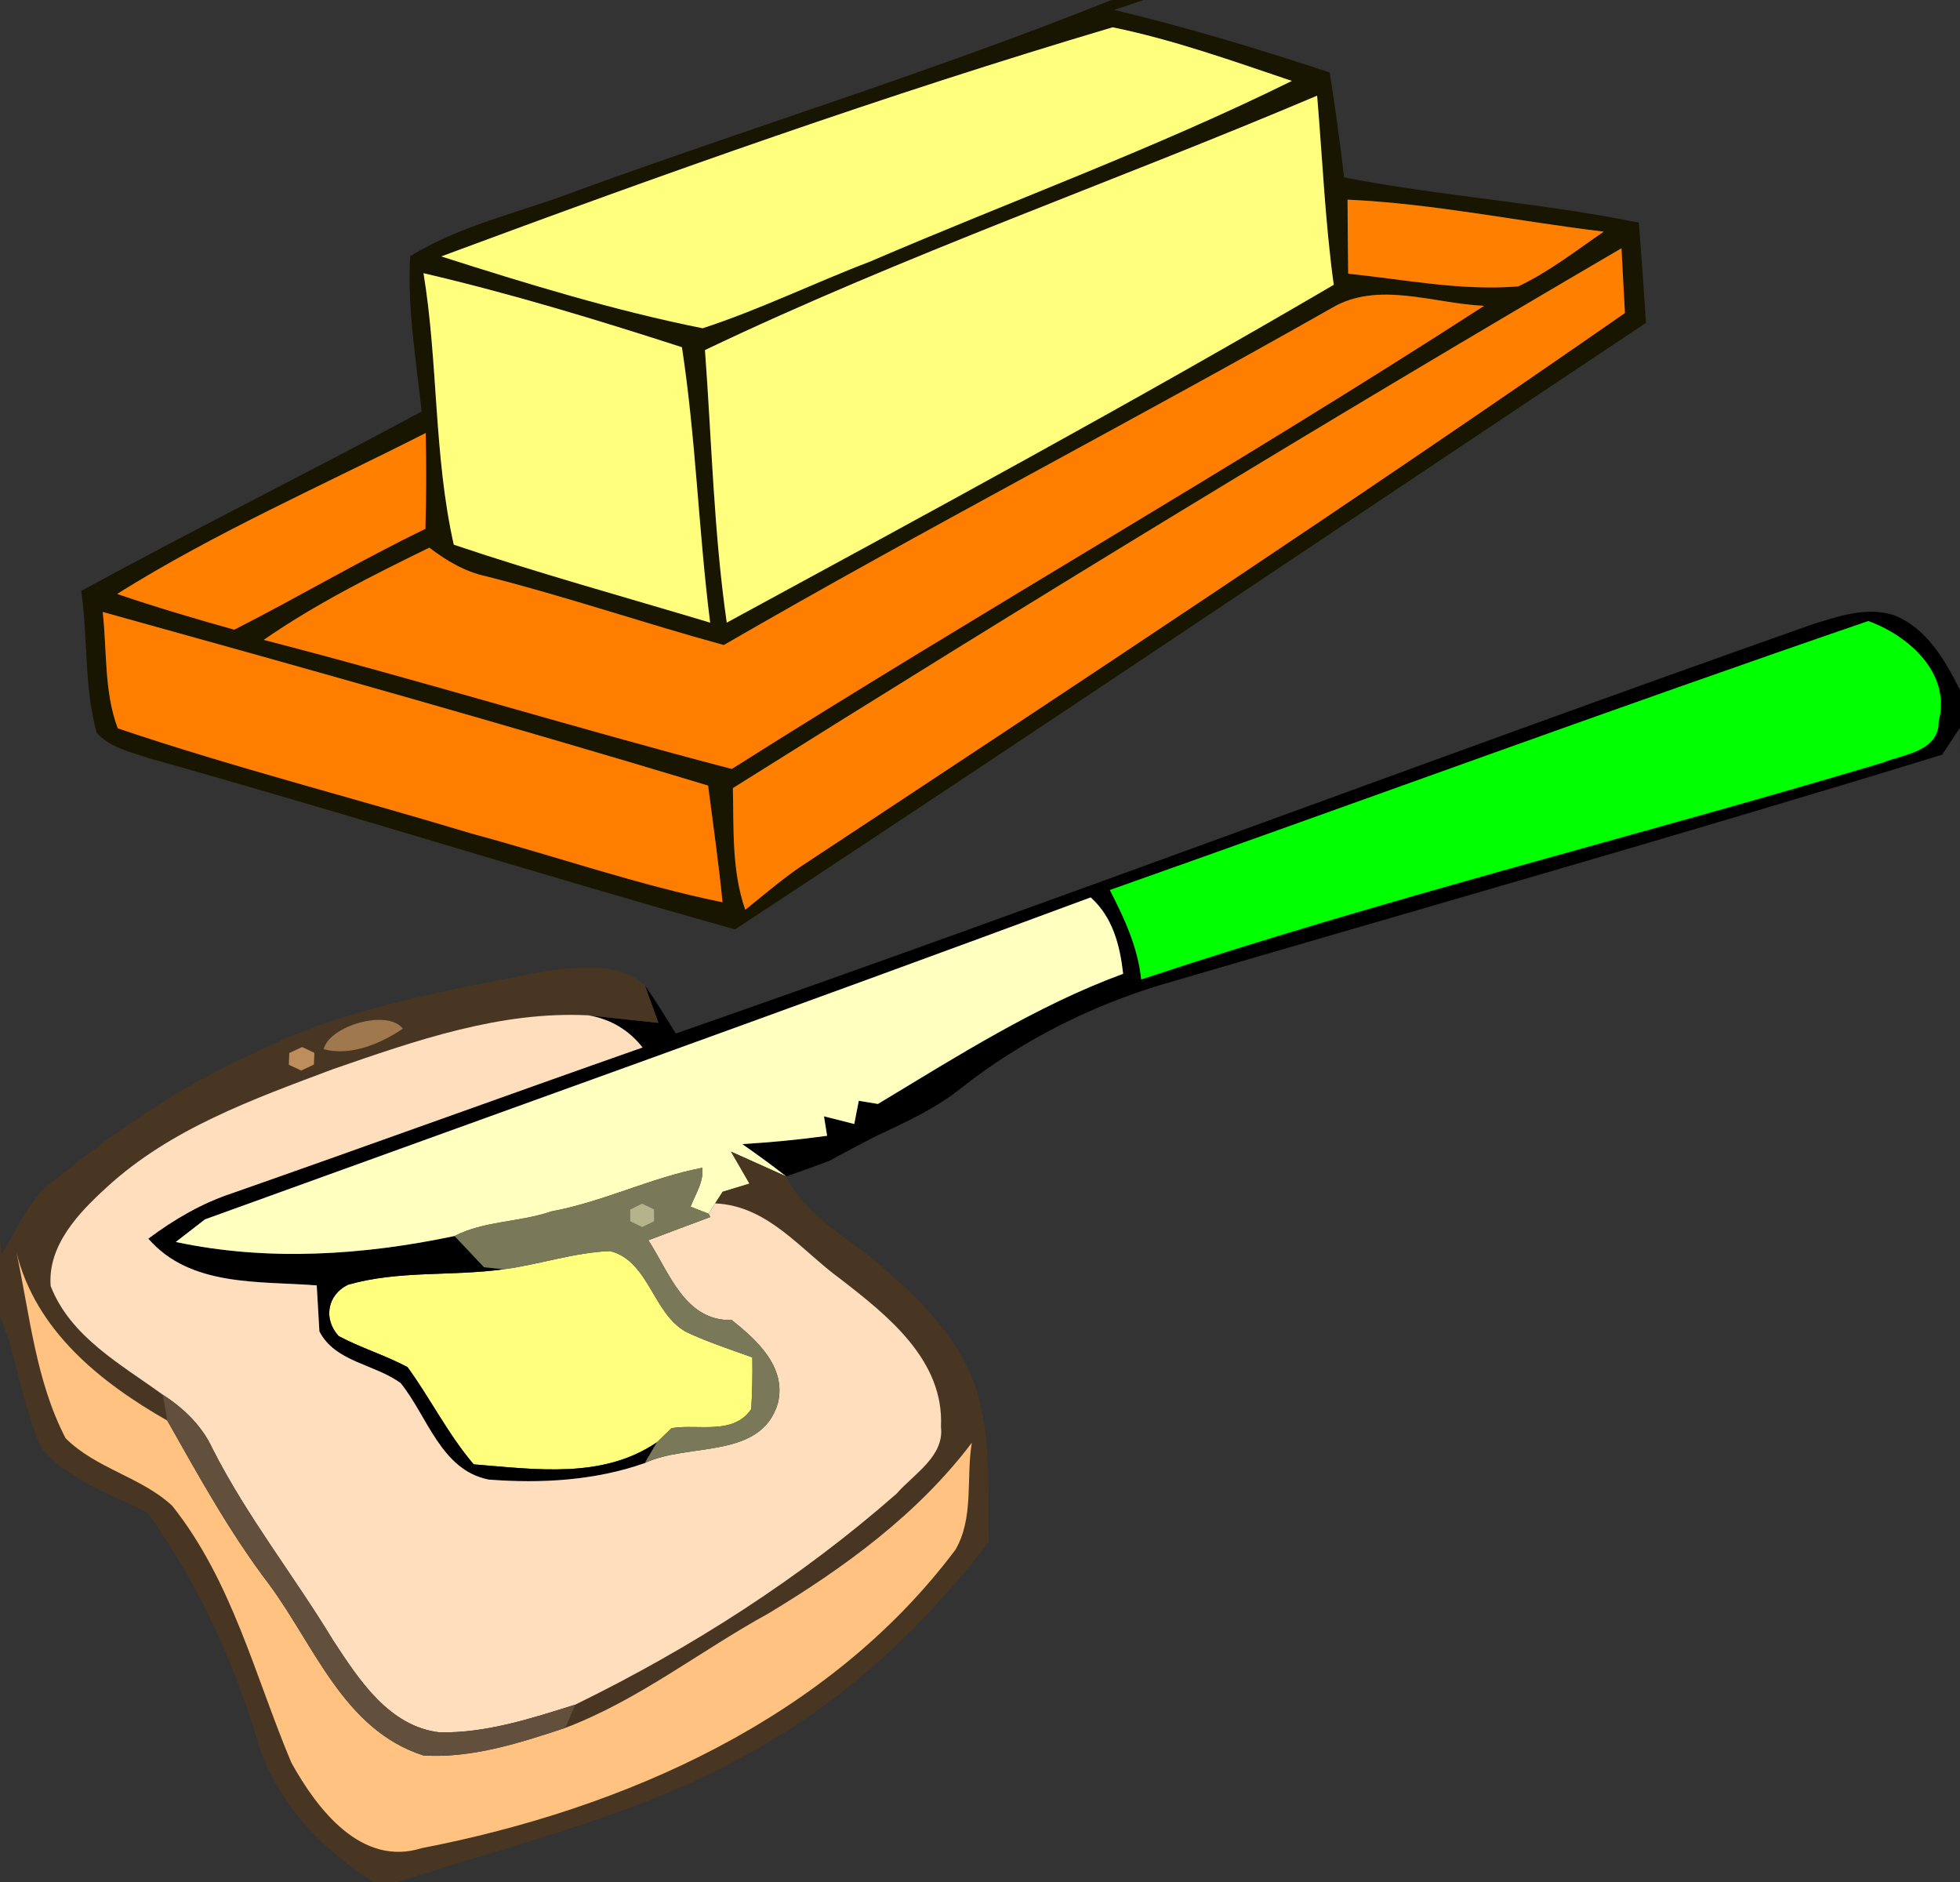
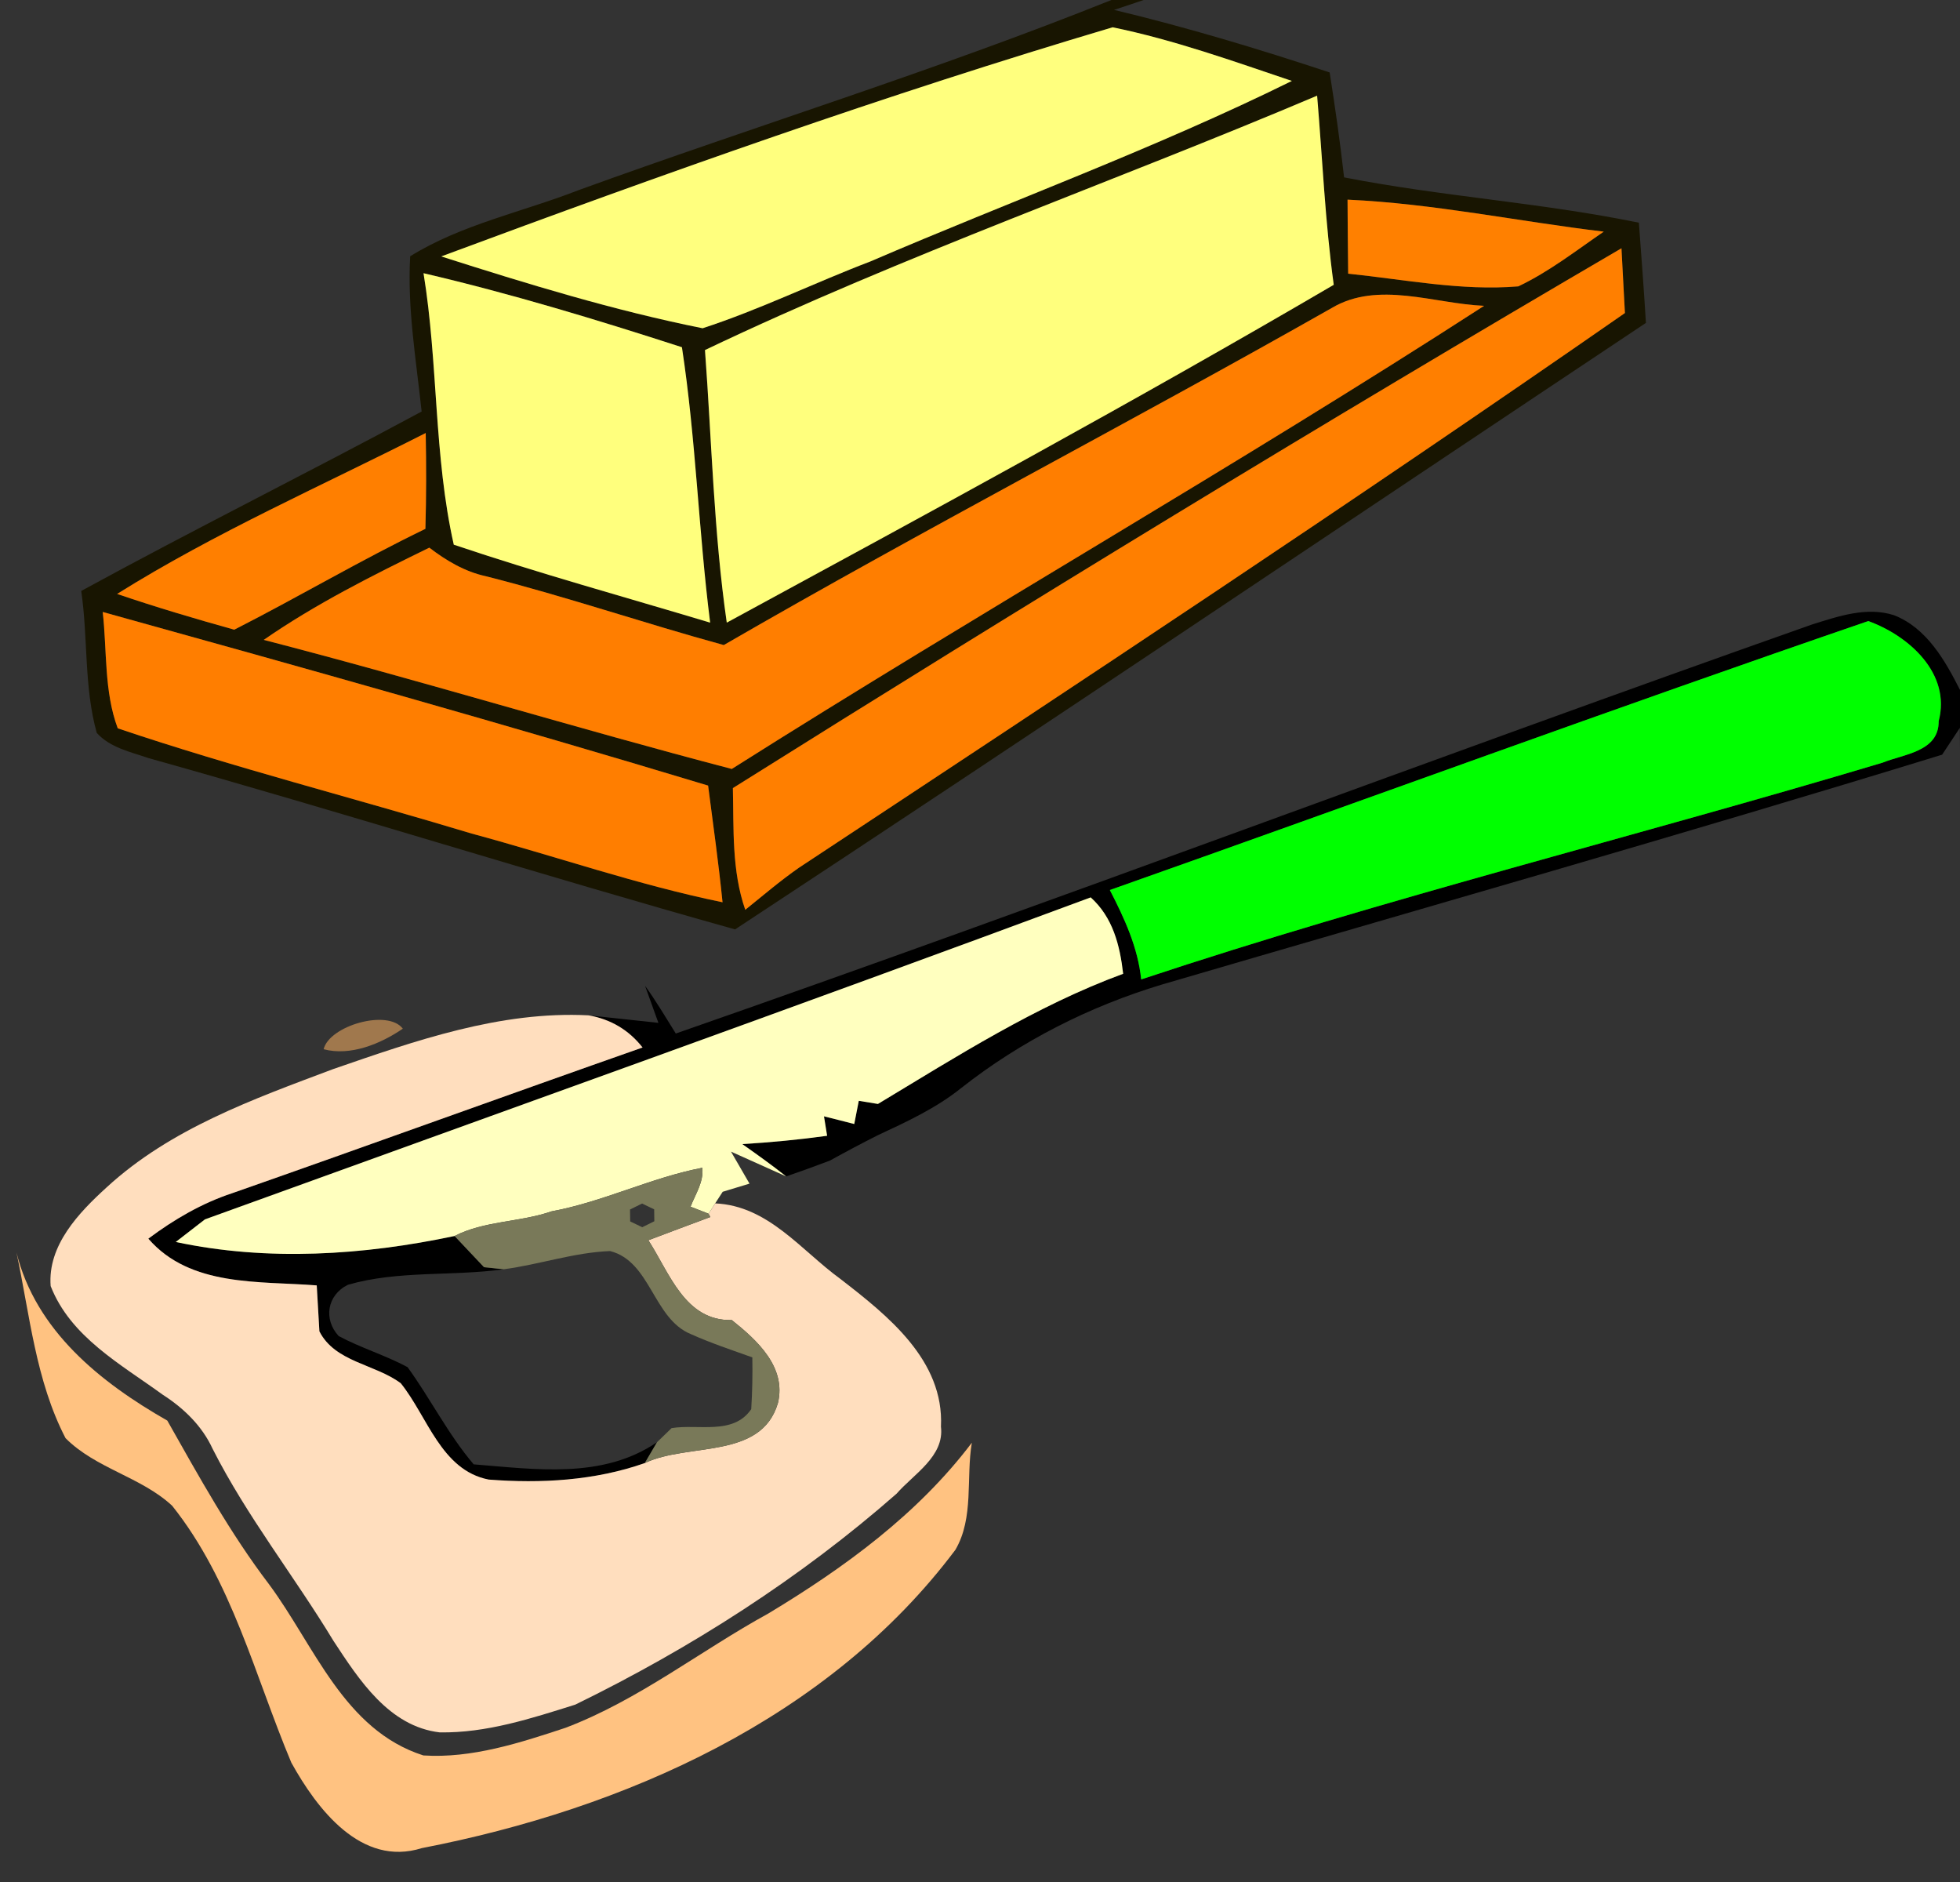
<svg xmlns="http://www.w3.org/2000/svg" width="125pt" height="120pt" viewBox="0 0 125 120" version="1.1">
  <rect x="0" y="0" width="125" height="120" fill="#333333" stroke="none" />
  <g id="#ffffffff">
</g>
  <g id="#181501ff">
    <path fill="#181501" opacity="1.00" d=" M 70.88 0.00 L 72.94 0.00 L 71.05 0.63 C 75.69 1.74 80.27 3.12 84.80 4.62 C 85.15 6.85 85.47 9.08 85.72 11.31 C 91.95 12.53 98.30 12.92 104.52 14.20 C 104.68 16.33 104.84 18.46 104.97 20.59 C 85.61 33.48 66.31 46.48 46.88 59.26 C 34.37 55.76 21.99 51.84 9.48 48.34 C 8.32 47.94 7.03 47.68 6.17 46.73 C 5.35 43.79 5.62 40.68 5.18 37.68 C 12.36 33.76 19.69 30.12 26.89 26.24 C 26.54 22.95 25.97 19.65 26.16 16.34 C 29.45 14.30 33.33 13.52 36.91 12.12 C 48.21 8.02 59.72 4.48 70.88 0.00 M 28.14 16.35 C 33.62 18.10 39.17 19.80 44.81 20.93 C 48.46 19.74 51.92 18.04 55.51 16.67 C 64.46 12.82 73.64 9.48 82.39 5.16 C 78.62 3.89 74.86 2.54 70.96 1.74 C 56.50 6.03 42.27 11.10 28.14 16.35 M 44.96 22.32 C 45.39 28.11 45.52 33.94 46.35 39.70 C 59.33 32.65 72.32 25.62 85.06 18.16 C 84.51 14.16 84.34 10.12 84.00 6.10 C 71.03 11.60 57.69 16.25 44.96 22.32 M 85.94 12.73 C 85.95 14.31 85.96 15.88 85.98 17.45 C 89.58 17.82 93.20 18.56 96.83 18.26 C 98.79 17.33 100.50 15.99 102.28 14.77 C 96.83 14.12 91.43 12.98 85.94 12.73 M 46.74 50.25 C 46.80 52.85 46.66 55.51 47.53 58.01 C 48.66 57.10 49.76 56.16 50.95 55.33 C 68.60 43.68 86.26 32.03 103.63 19.96 C 103.57 18.93 103.47 16.86 103.41 15.83 C 84.33 26.98 65.46 38.50 46.74 50.25 M 27.01 17.42 C 27.95 23.15 27.66 29.05 28.94 34.73 C 34.34 36.55 39.83 38.06 45.29 39.70 C 44.55 33.86 44.38 27.96 43.49 22.14 C 38.05 20.38 32.58 18.72 27.01 17.42 M 84.93 19.64 C 72.08 26.93 58.95 33.73 46.16 41.13 C 41.08 39.74 36.09 38.03 30.98 36.74 C 29.64 36.45 28.45 35.74 27.38 34.92 C 23.76 36.69 20.14 38.50 16.82 40.80 C 26.81 43.38 36.68 46.42 46.67 49.03 C 62.54 38.99 78.87 29.70 94.65 19.50 C 91.47 19.37 87.89 17.88 84.93 19.64 M 7.47 37.87 C 9.93 38.71 12.43 39.45 14.94 40.15 C 19.03 38.07 22.99 35.72 27.13 33.72 C 27.19 31.68 27.19 29.64 27.15 27.61 C 20.56 30.96 13.75 33.94 7.47 37.87 M 6.55 39.02 C 6.83 41.48 6.63 44.09 7.51 46.44 C 14.95 48.95 22.57 50.88 30.08 53.15 C 35.42 54.59 40.66 56.42 46.08 57.53 C 45.83 55.04 45.48 52.57 45.16 50.09 C 32.35 46.22 19.45 42.60 6.55 39.02 Z" />
  </g>
  <g id="#ffff7eff">
    <path fill="#ffff7e" opacity="1.00" d=" M 28.14 16.35 C 42.27 11.10 56.50 6.03 70.96 1.74 C 74.86 2.54 78.62 3.89 82.39 5.16 C 73.64 9.48 64.46 12.82 55.51 16.67 C 51.92 18.04 48.46 19.74 44.81 20.93 C 39.17 19.80 33.62 18.10 28.14 16.35 Z" />
  </g>
  <g id="#ffff7dff">
    <path fill="#ffff7d" opacity="1.00" d=" M 44.96 22.32 C 57.69 16.25 71.03 11.60 84.00 6.10 C 84.34 10.12 84.51 14.16 85.06 18.16 C 72.32 25.62 59.33 32.65 46.35 39.70 C 45.52 33.94 45.39 28.11 44.96 22.32 Z" />
    <path fill="#ffff7d" opacity="1.00" d=" M 27.01 17.42 C 32.58 18.72 38.05 20.38 43.49 22.14 C 44.38 27.96 44.55 33.86 45.29 39.70 C 39.83 38.06 34.34 36.55 28.94 34.73 C 27.66 29.05 27.95 23.15 27.01 17.42 Z" />
-     <path fill="#ffff7d" opacity="1.00" d=" M 32.13 80.93 C 34.40 80.63 36.60 79.86 38.91 79.77 C 41.51 80.43 41.65 84.09 44.07 85.07 C 45.34 85.64 46.67 86.08 47.98 86.55 C 48.00 87.65 47.98 88.75 47.91 89.85 C 46.77 91.53 44.52 90.78 42.83 91.06 C 42.60 91.29 42.13 91.73 41.90 91.96 C 38.42 94.33 34.14 93.68 30.21 93.37 C 28.58 91.46 27.46 89.19 25.99 87.17 C 24.57 86.41 23.02 85.95 21.60 85.19 C 20.61 84.12 20.86 82.57 22.19 81.92 C 25.41 80.99 28.83 81.39 32.13 80.93 Z" />
  </g>
  <g id="#ff8000ff">
    <path fill="#ff8000" opacity="1.00" d=" M 85.94 12.73 C 91.43 12.98 96.83 14.12 102.28 14.77 C 100.50 15.99 98.79 17.33 96.83 18.26 C 93.20 18.56 89.58 17.82 85.98 17.45 C 85.96 15.88 85.95 14.31 85.94 12.73 Z" />
  </g>
  <g id="#ff7f00ff">
    <path fill="#ff7f00" opacity="1.00" d=" M 46.74 50.25 C 65.46 38.50 84.33 26.98 103.41 15.83 C 103.47 16.86 103.57 18.93 103.63 19.96 C 86.26 32.03 68.60 43.68 50.95 55.33 C 49.76 56.16 48.66 57.10 47.53 58.01 C 46.66 55.51 46.80 52.85 46.74 50.25 Z" />
    <path fill="#ff7f00" opacity="1.00" d=" M 7.47 37.87 C 13.75 33.94 20.56 30.96 27.15 27.61 C 27.19 29.64 27.19 31.68 27.13 33.72 C 22.99 35.72 19.03 38.07 14.94 40.15 C 12.43 39.45 9.93 38.71 7.47 37.87 Z" />
  </g>
  <g id="#ff7e00ff">
    <path fill="#ff7e00" opacity="1.00" d=" M 84.93 19.64 C 87.89 17.88 91.47 19.37 94.65 19.50 C 78.87 29.70 62.54 38.99 46.67 49.03 C 36.68 46.42 26.81 43.38 16.82 40.80 C 20.14 38.50 23.76 36.69 27.38 34.92 C 28.45 35.74 29.64 36.45 30.98 36.74 C 36.09 38.03 41.08 39.74 46.16 41.13 C 58.95 33.73 72.08 26.93 84.93 19.64 Z" />
    <path fill="#ff7e00" opacity="1.00" d=" M 6.55 39.02 C 19.45 42.60 32.35 46.22 45.16 50.09 C 45.48 52.57 45.83 55.04 46.08 57.53 C 40.66 56.42 35.42 54.59 30.08 53.15 C 22.57 50.88 14.95 48.95 7.51 46.44 C 6.63 44.09 6.83 41.48 6.55 39.02 Z" />
  </g>
  <g id="#000000ff">
    <path fill="#000000" opacity="1.00" d=" M 115.56 39.82 C 117.23 39.30 119.05 38.66 120.80 39.23 C 122.88 40.05 124.04 42.10 125.00 43.99 L 125.00 47.86 L 124.99 46.41 L 123.86 48.12 C 107.33 53.20 90.69 57.92 74.09 62.78 C 69.48 64.17 65.11 66.38 61.32 69.36 C 59.72 70.65 57.84 71.52 55.99 72.38 C 54.96 72.90 53.94 73.44 52.93 74.00 C 52.01 74.35 51.07 74.69 50.14 75.01 C 49.23 74.29 48.28 73.61 47.34 72.95 C 49.15 72.84 50.95 72.67 52.75 72.42 L 52.55 71.18 C 53.03 71.30 53.99 71.54 54.48 71.67 L 54.77 70.19 C 55.07 70.24 55.68 70.34 55.99 70.39 C 61.04 67.35 66.08 64.13 71.63 62.09 C 71.42 60.26 70.97 58.49 69.56 57.22 C 50.77 64.19 31.90 70.93 13.07 77.75 C 12.60 78.11 11.68 78.83 11.21 79.19 C 17.05 80.44 23.18 80.04 28.99 78.81 C 29.62 79.47 30.24 80.13 30.87 80.80 L 32.13 80.93 C 28.83 81.39 25.41 80.99 22.19 81.92 C 20.86 82.57 20.61 84.12 21.60 85.19 C 23.02 85.95 24.57 86.41 25.99 87.17 C 27.46 89.19 28.58 91.46 30.21 93.37 C 34.14 93.68 38.42 94.33 41.90 91.96 L 41.12 93.29 C 37.93 94.41 34.50 94.60 31.16 94.34 C 28.13 93.74 27.27 90.32 25.56 88.20 C 23.92 86.97 21.37 86.86 20.37 84.89 C 20.33 84.16 20.24 82.69 20.20 81.96 C 16.52 81.67 12.14 82.07 9.46 78.98 C 11.09 77.76 12.87 76.72 14.81 76.08 C 23.55 73.02 32.24 69.86 40.98 66.79 C 40.10 65.67 38.95 64.99 37.54 64.74 C 38.65 64.86 40.88 65.10 41.99 65.22 L 41.14 62.86 C 41.85 63.84 42.46 64.88 43.10 65.90 C 67.34 57.45 91.35 48.36 115.56 39.82 M 70.78 56.75 C 71.71 58.55 72.57 60.41 72.78 62.45 C 88.36 57.27 104.33 53.34 120.06 48.63 C 121.40 48.08 123.66 47.94 123.64 45.98 C 124.44 42.95 121.75 40.54 119.15 39.60 C 102.97 45.15 86.91 51.05 70.78 56.75 Z" />
  </g>
  <g id="#00ff00ff">
    <path fill="#00ff00" opacity="1.00" d=" M 70.78 56.75 C 86.91 51.05 102.97 45.15 119.15 39.60 C 121.75 40.54 124.44 42.95 123.64 45.98 C 123.66 47.94 121.40 48.08 120.06 48.63 C 104.33 53.34 88.36 57.27 72.78 62.45 C 72.57 60.41 71.71 58.55 70.78 56.75 Z" />
  </g>
  <g id="#ffffbfff">
    <path fill="#ffffbf" opacity="1.00" d=" M 13.07 77.75 C 31.90 70.93 50.77 64.19 69.56 57.22 C 70.97 58.49 71.42 60.26 71.63 62.09 C 66.08 64.13 61.04 67.35 55.99 70.39 C 55.68 70.34 55.07 70.24 54.77 70.19 L 54.48 71.67 C 53.99 71.54 53.03 71.30 52.55 71.18 L 52.75 72.42 C 50.95 72.67 49.15 72.84 47.34 72.95 C 48.28 73.61 49.23 74.29 50.14 75.01 C 49.26 74.61 47.50 73.82 46.62 73.43 L 47.80 75.47 C 47.37 75.60 46.52 75.86 46.09 75.99 C 45.97 76.18 45.73 76.55 45.61 76.73 C 45.51 76.90 45.29 77.23 45.19 77.39 C 44.90 77.28 44.33 77.05 44.04 76.94 C 44.35 76.14 44.89 75.36 44.79 74.46 C 41.51 75.09 38.47 76.63 35.17 77.24 C 33.15 77.94 30.90 77.83 28.99 78.81 C 23.18 80.04 17.05 80.44 11.21 79.19 C 11.68 78.83 12.60 78.11 13.07 77.75 Z" />
  </g>
  <g id="#493622ff">
-     <path fill="#493622" opacity="1.00" d=" M 34.87 61.91 C 36.95 61.67 39.46 61.30 41.14 62.86 L 41.99 65.22 C 40.88 65.10 38.65 64.86 37.54 64.74 C 31.91 64.45 26.48 66.36 21.24 68.17 C 16.16 70.08 10.88 71.96 6.81 75.70 C 5.03 77.32 3.03 79.40 3.23 82.00 C 4.50 85.25 7.70 86.98 10.38 88.93 L 10.67 90.58 C 6.41 88.15 2.29 84.86 1.05 79.86 C 1.90 83.84 2.28 88.04 4.18 91.70 C 6.11 93.64 9.00 94.17 10.98 96.01 C 14.80 100.80 16.25 106.85 18.58 112.39 C 20.21 115.33 23.03 119.06 26.90 117.84 C 39.81 115.34 52.85 109.59 60.93 98.82 C 62.13 96.77 61.60 94.23 61.98 91.99 C 58.54 96.54 53.85 99.96 49.00 102.88 C 44.66 105.26 40.73 108.40 36.06 110.17 L 36.69 108.69 C 44.04 105.10 51.03 100.64 57.18 95.24 C 58.27 93.99 60.24 92.86 60.01 90.97 C 60.22 86.73 56.61 83.88 53.60 81.55 C 51.08 79.72 49.00 76.88 45.61 76.73 C 45.73 76.55 45.97 76.18 46.09 75.99 C 46.52 75.86 47.37 75.60 47.80 75.47 L 46.62 73.43 C 47.50 73.82 49.26 74.61 50.14 75.01 C 51.39 77.63 54.14 78.89 56.22 80.75 C 58.51 82.72 60.76 84.94 61.96 87.77 C 63.31 91.12 62.97 94.80 63.06 98.32 C 59.06 103.52 54.21 108.15 48.47 111.39 C 41.32 115.62 33.17 117.44 25.37 120.00 L 23.02 120.00 L 23.81 119.99 C 20.43 117.85 17.50 114.79 16.38 110.85 C 14.82 105.72 12.55 100.81 9.41 96.45 C 7.07 95.24 4.34 94.40 2.62 92.30 C 1.42 89.63 1.11 86.63 0.00 83.91 L 0.00 79.08 L 0.10 79.99 C 1.12 78.39 1.81 76.46 3.41 75.30 C 7.33 72.16 11.48 69.26 16.08 67.21 C 21.94 64.25 28.48 63.16 34.87 61.91 M 20.64 66.90 C 22.35 67.36 24.29 66.55 25.69 65.59 C 24.73 64.32 21.00 65.40 20.64 66.90 M 18.45 67.14 L 18.42 67.89 L 19.21 68.26 L 20.02 67.88 L 20.05 67.13 L 19.27 66.76 L 18.45 67.14 Z" />
-   </g>
+     </g>
  <g id="#a0784dff">
    <path fill="#a0784d" opacity="1.00" d=" M 20.64 66.90 C 21.00 65.40 24.73 64.32 25.69 65.59 C 24.29 66.55 22.35 67.36 20.64 66.90 Z" />
  </g>
  <g id="#ffdebeff">
    <path fill="#ffdebe" opacity="1.00" d=" M 21.24 68.17 C 26.48 66.36 31.91 64.45 37.54 64.74 C 38.95 64.99 40.10 65.67 40.98 66.79 C 32.24 69.86 23.55 73.02 14.81 76.08 C 12.87 76.72 11.09 77.76 9.46 78.98 C 12.14 82.07 16.52 81.67 20.20 81.96 C 20.24 82.69 20.33 84.16 20.37 84.89 C 21.37 86.86 23.92 86.97 25.56 88.20 C 27.27 90.32 28.13 93.74 31.16 94.34 C 34.50 94.60 37.93 94.41 41.12 93.29 C 43.87 91.97 48.54 93.09 49.61 89.47 C 50.17 87.17 48.28 85.45 46.67 84.17 C 43.68 84.24 42.70 81.16 41.35 79.08 C 42.67 78.58 43.99 78.09 45.30 77.60 L 45.19 77.39 C 45.29 77.23 45.51 76.90 45.61 76.73 C 49.00 76.88 51.08 79.72 53.60 81.55 C 56.61 83.88 60.22 86.73 60.01 90.97 C 60.24 92.86 58.27 93.99 57.18 95.24 C 51.03 100.64 44.04 105.10 36.69 108.69 C 33.89 109.57 31.02 110.51 28.04 110.46 C 24.81 110.08 22.90 107.11 21.27 104.63 C 18.77 100.50 15.75 96.70 13.56 92.38 C 12.89 90.92 11.72 89.79 10.38 88.93 C 7.70 86.98 4.50 85.25 3.23 82.00 C 3.03 79.40 5.03 77.32 6.81 75.70 C 10.88 71.96 16.16 70.08 21.24 68.17 Z" />
  </g>
  <g id="#bd8e5bff">
-     <path fill="#bd8e5b" opacity="1.00" d=" M 18.45 67.14 L 19.27 66.76 L 20.05 67.13 L 20.02 67.88 L 19.21 68.26 L 18.42 67.89 L 18.45 67.14 Z" />
-   </g>
+     </g>
  <g id="#797959ff">
    <path fill="#797959" opacity="1.00" d=" M 35.17 77.24 C 38.47 76.63 41.51 75.09 44.79 74.46 C 44.89 75.36 44.35 76.14 44.04 76.94 C 44.33 77.05 44.90 77.28 45.19 77.39 L 45.30 77.60 C 43.99 78.09 42.67 78.58 41.35 79.08 C 42.70 81.16 43.68 84.24 46.67 84.17 C 48.28 85.45 50.17 87.17 49.61 89.47 C 48.54 93.09 43.87 91.97 41.12 93.29 L 41.90 91.96 C 42.13 91.73 42.60 91.29 42.83 91.06 C 44.52 90.78 46.77 91.53 47.91 89.85 C 47.98 88.75 48.00 87.65 47.98 86.55 C 46.67 86.08 45.34 85.64 44.07 85.07 C 41.65 84.09 41.51 80.43 38.91 79.77 C 36.60 79.86 34.40 80.63 32.13 80.93 L 30.87 80.80 C 30.24 80.13 29.62 79.47 28.99 78.81 C 30.90 77.83 33.15 77.94 35.17 77.24 M 40.18 77.12 L 40.19 77.88 L 40.96 78.25 L 41.73 77.87 L 41.72 77.11 L 40.95 76.74 L 40.18 77.12 Z" />
  </g>
  <g id="#b5b38bff">
-     <path fill="#b5b38b" opacity="1.00" d=" M 40.18 77.12 L 40.95 76.74 L 41.72 77.11 L 41.73 77.87 L 40.96 78.25 L 40.19 77.88 L 40.18 77.12 Z" />
-   </g>
+     </g>
  <g id="#ffc281ff">
    <path fill="#ffc281" opacity="1.00" d=" M 1.05 79.86 C 2.29 84.86 6.41 88.15 10.67 90.58 C 12.69 94.15 14.67 97.75 17.16 101.02 C 20.06 104.93 21.93 110.31 27.00 111.93 C 30.08 112.13 33.16 111.13 36.06 110.17 C 40.73 108.40 44.66 105.26 49.00 102.88 C 53.85 99.96 58.54 96.54 61.98 91.99 C 61.60 94.23 62.13 96.77 60.93 98.82 C 52.85 109.59 39.81 115.34 26.90 117.84 C 23.03 119.06 20.21 115.33 18.58 112.39 C 16.25 106.85 14.80 100.80 10.98 96.01 C 9.00 94.17 6.11 93.64 4.18 91.70 C 2.28 88.04 1.90 83.84 1.05 79.86 Z" />
  </g>
  <g id="#624f3cff">
-     <path fill="#624f3c" opacity="1.00" d=" M 10.38 88.93 C 11.72 89.79 12.89 90.92 13.56 92.38 C 15.75 96.70 18.77 100.50 21.27 104.63 C 22.90 107.11 24.81 110.08 28.04 110.46 C 31.02 110.51 33.89 109.57 36.69 108.69 L 36.06 110.17 C 33.16 111.13 30.08 112.13 27.00 111.93 C 21.93 110.31 20.06 104.93 17.16 101.02 C 14.67 97.75 12.69 94.15 10.67 90.58 L 10.38 88.93 Z" />
-   </g>
+     </g>
</svg>